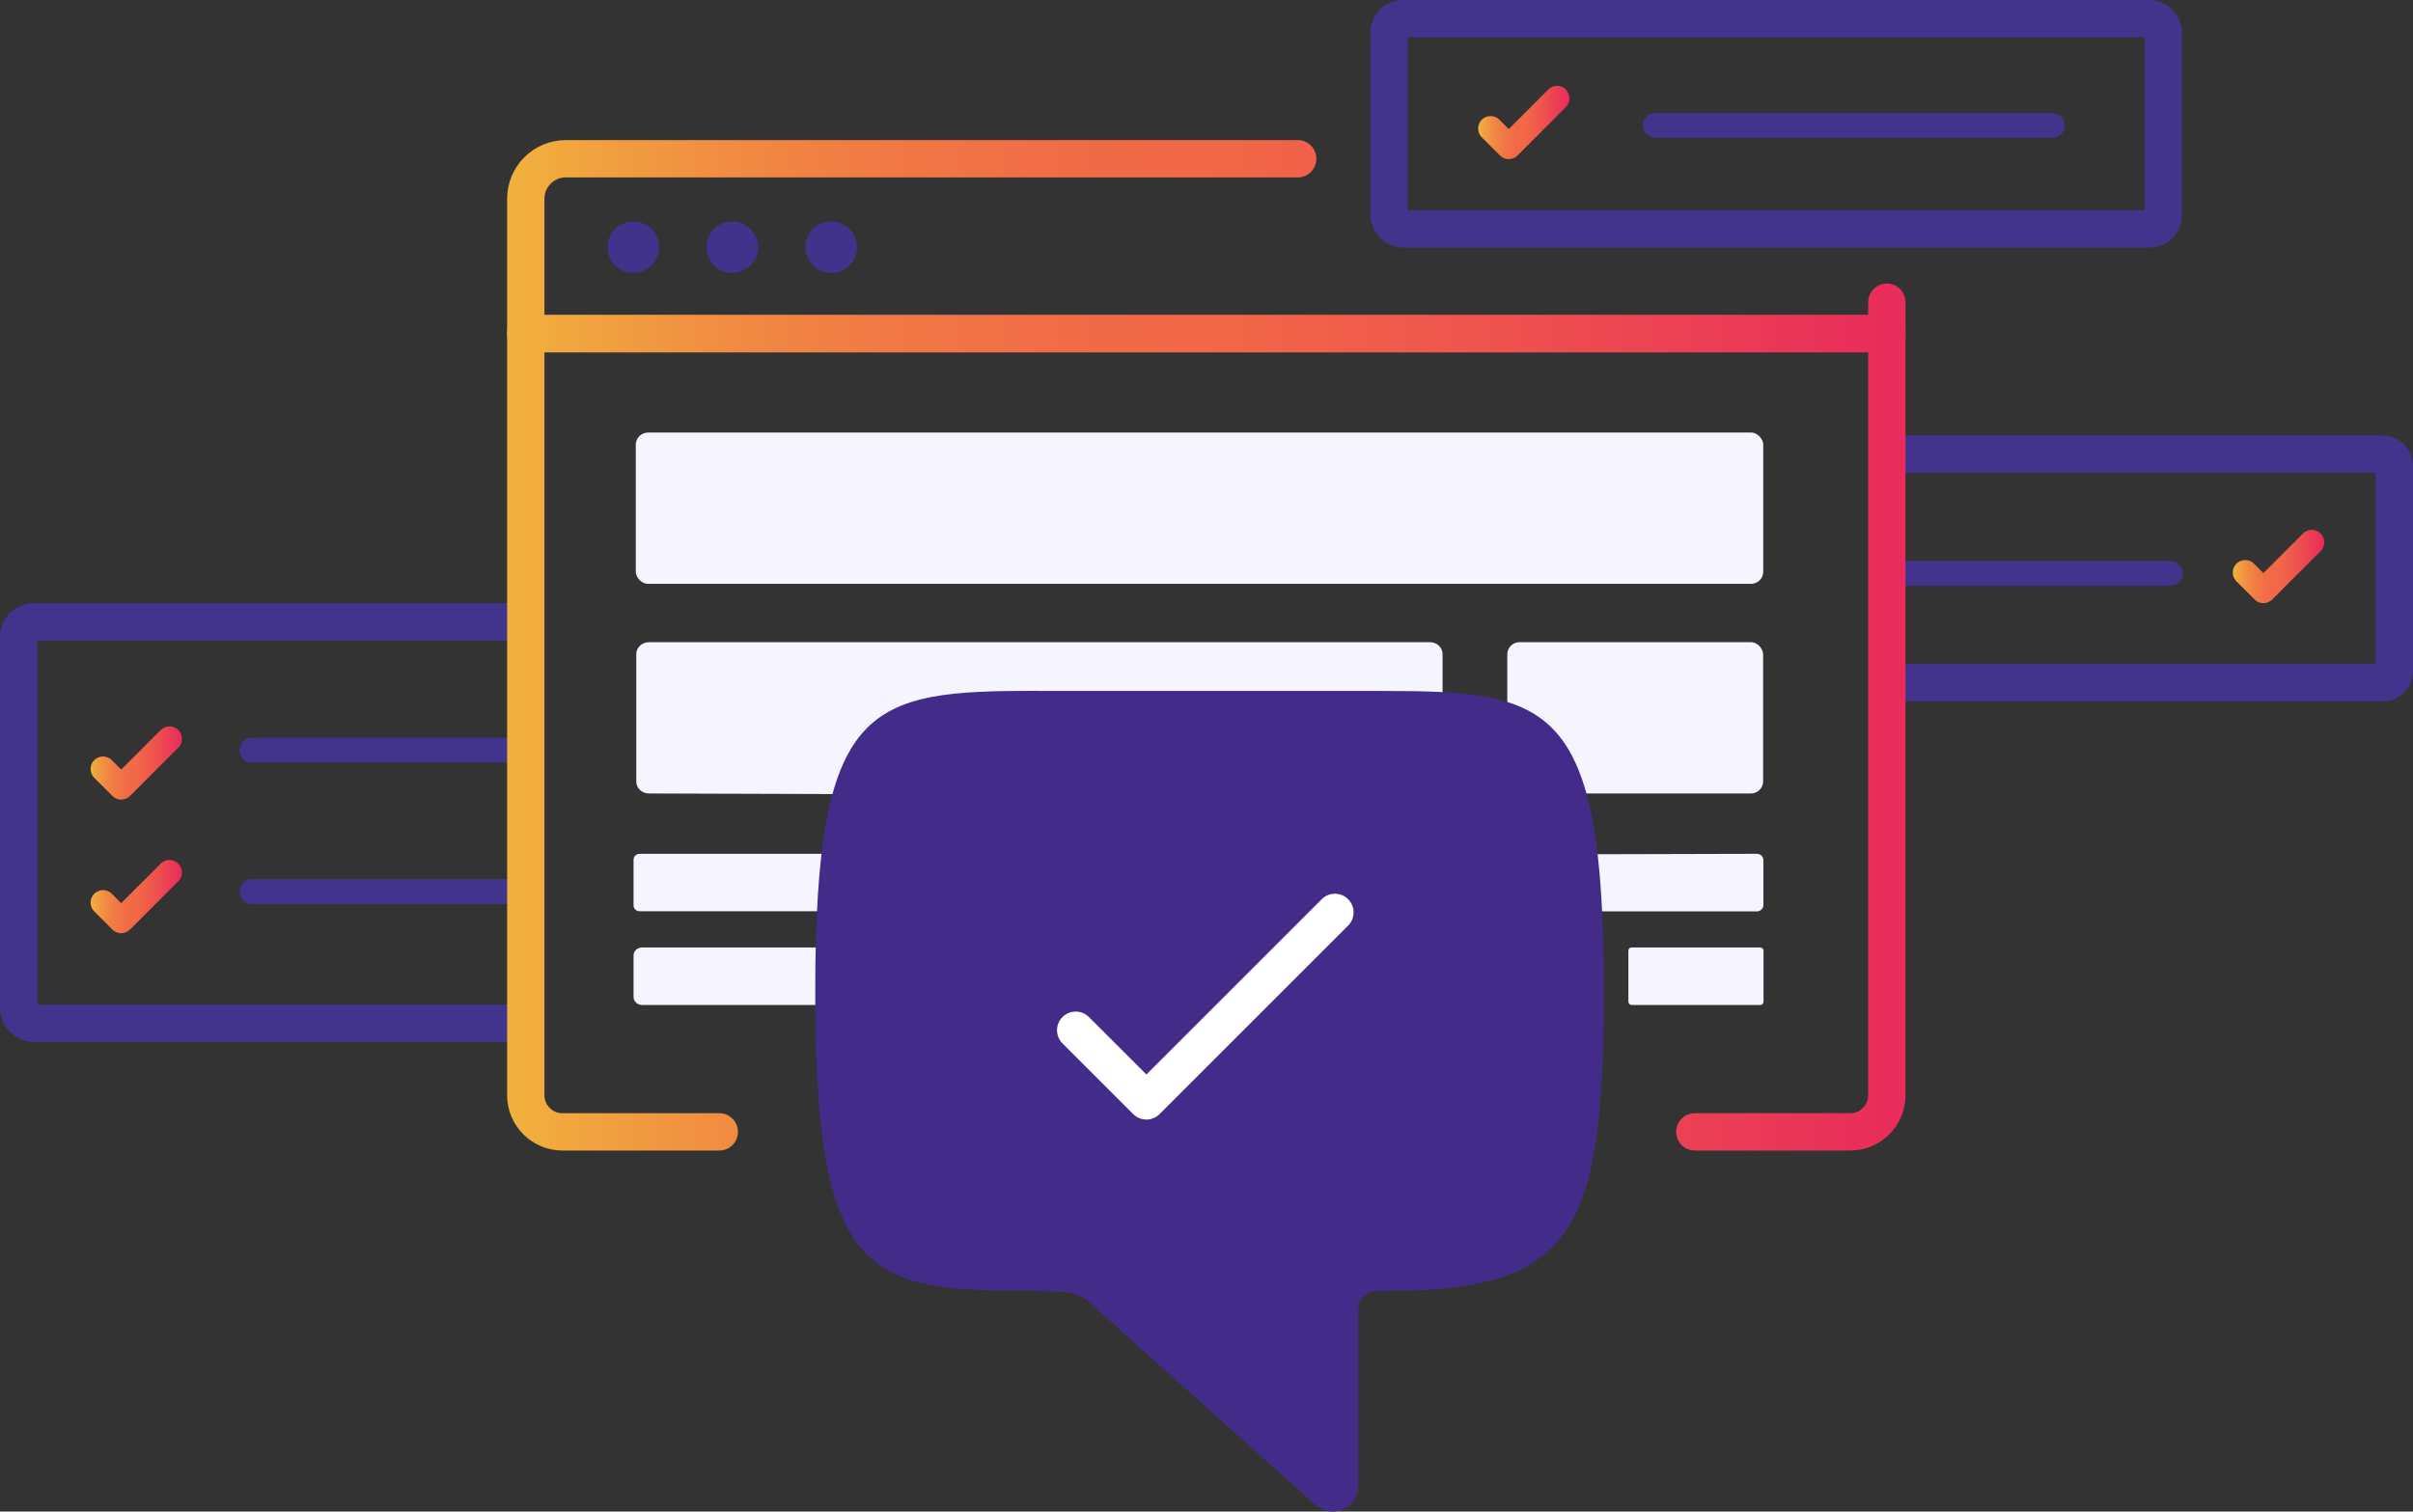
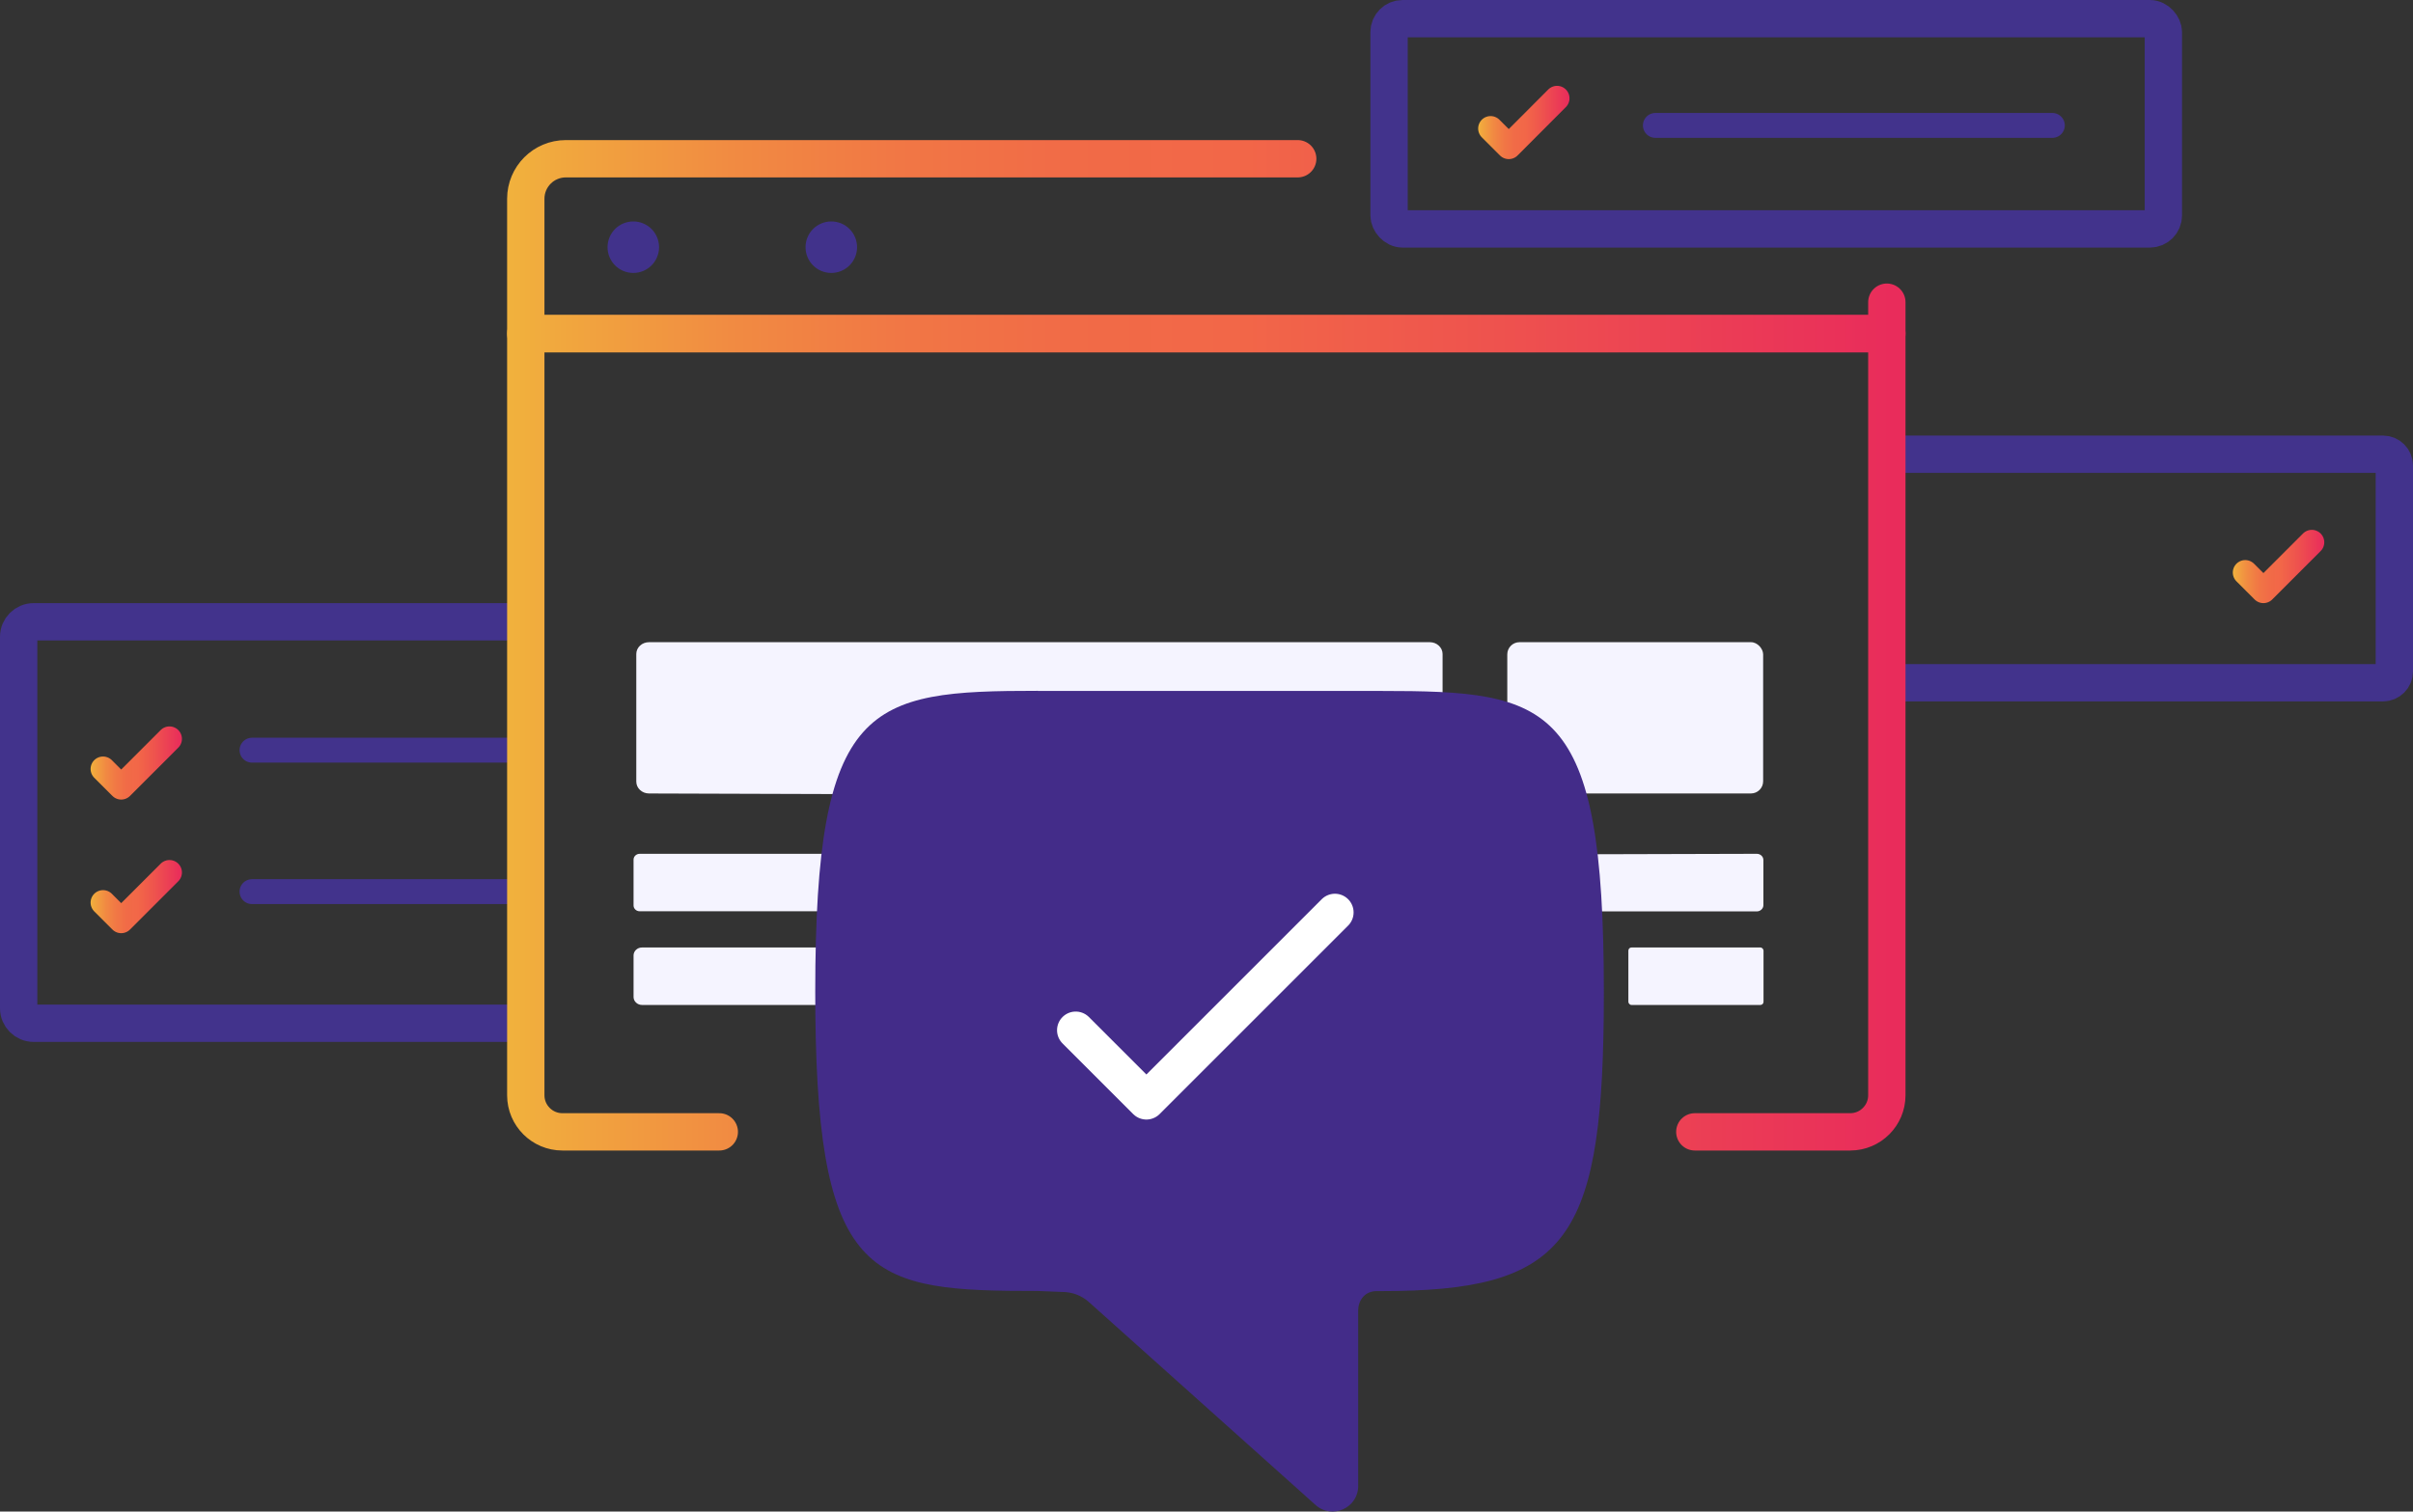
<svg xmlns="http://www.w3.org/2000/svg" xmlns:xlink="http://www.w3.org/1999/xlink" id="Layer_1" viewBox="0 0 193.9 121.5">
  <rect x="0" y="0" width="193.9" height="121.5" fill="#333333" stroke="none" />
  <defs>
    <style>.cls-1,.cls-2,.cls-3,.cls-4,.cls-5,.cls-6,.cls-7,.cls-8,.cls-9{fill:none;stroke-linecap:round;}.cls-1,.cls-6{stroke:#42338c;stroke-miterlimit:10;}.cls-1,.cls-7,.cls-8,.cls-9{stroke-width:3px;}.cls-2{stroke:url(#linear-gradient-5);}.cls-2,.cls-3,.cls-4,.cls-5,.cls-6{stroke-width:2px;}.cls-2,.cls-3,.cls-4,.cls-5,.cls-7,.cls-8,.cls-9{stroke-linejoin:round;}.cls-3{stroke:url(#linear-gradient-6);}.cls-4{stroke:url(#linear-gradient-3);}.cls-5{stroke:url(#linear-gradient-4);}.cls-10{fill:#f5f4ff;}.cls-11{fill:#432c89;}.cls-12{fill:#41328b;}.cls-7{stroke:url(#linear-gradient-2);}.cls-8{stroke:#fff;}.cls-9{stroke:url(#linear-gradient);}</style>
    <linearGradient id="linear-gradient" x1="40.75" y1="19.8" x2="153.12" y2="19.8" gradientUnits="userSpaceOnUse">
      <stop offset="0" stop-color="#f1b23d" />
      <stop offset=".04" stop-color="#f1a73e" />
      <stop offset=".16" stop-color="#f18b42" />
      <stop offset=".28" stop-color="#f17745" />
      <stop offset=".4" stop-color="#f16b47" />
      <stop offset=".52" stop-color="#f26748" />
      <stop offset=".71" stop-color="#ee524e" />
      <stop offset=".99" stop-color="#e92c5b" />
    </linearGradient>
    <linearGradient id="linear-gradient-2" y1="58.9" y2="58.9" xlink:href="#linear-gradient" />
    <linearGradient id="linear-gradient-3" x1="7.28" y1="72.07" x2="14.62" y2="72.07" xlink:href="#linear-gradient" />
    <linearGradient id="linear-gradient-4" x1="7.28" y1="61.33" x2="14.62" y2="61.33" xlink:href="#linear-gradient" />
    <linearGradient id="linear-gradient-5" x1="179.42" y1="45.54" x2="186.77" y2="45.54" xlink:href="#linear-gradient" />
    <linearGradient id="linear-gradient-6" x1="118.78" y1="9.84" x2="126.12" y2="9.84" xlink:href="#linear-gradient" />
  </defs>
  <line class="cls-6" x1="20.25" y1="60.3" x2="41.73" y2="60.3" />
-   <line class="cls-6" x1="152.92" y1="46.09" x2="174.4" y2="46.09" />
  <line class="cls-6" x1="20.25" y1="71.67" x2="41.73" y2="71.67" />
  <g>
-     <rect class="cls-10" x="51.08" y="34.78" width="90.6" height="12.16" rx=".98" ry=".98" transform="translate(192.77 81.71) rotate(180)" />
    <rect class="cls-10" x="121.13" y="51.62" width="20.56" height="12.16" rx=".98" ry=".98" transform="translate(262.81 115.4) rotate(180)" />
    <path class="cls-10" d="m52.15,51.62h62.75c.56,0,1.02.43,1.02.95v10.26c0,.53-.46.95-1.02.95h-9.54l-2.36-4.83-13.72-.26-2.36,5.2-34.77-.11c-.56,0-1.02-.43-1.02-.95v-10.26c0-.53.46-.95,1.02-.95Z" />
    <path class="cls-10" d="m107.55,68.72l33.62-.09c.29,0,.53.22.53.5v3.63c0,.27-.24.5-.53.5h-29.88c-.29,0-.53-.22-.53-.5l-3.74-3.54c0-.27.24-.5.53-.5Z" />
    <path class="cls-10" d="m51.41,68.63h32.47c.28,0,.5.21.5.47l-3.19,3.68c0,.26-.22.47-.5.47h-29.28c-.28,0-.5-.21-.5-.47v-3.68c0-.26.22-.47.5-.47Z" />
-     <path class="cls-10" d="m114.78,80.78h12.61c.38,0,.68-.29.68-.64v-3.34c0-.35-.31-.64-.68-.64h-15.36c1.84,1.23,2.67,2.9,2.76,4.62Z" />
+     <path class="cls-10" d="m114.78,80.78h12.61c.38,0,.68-.29.68-.64v-3.34h-15.36c1.84,1.23,2.67,2.9,2.76,4.62Z" />
    <path class="cls-10" d="m51.59,80.78h25.58c.07-1.65.74-3.34,1.87-4.62h-27.45c-.38,0-.68.29-.68.64v3.34c0,.35.31.64.68.64Z" />
    <rect class="cls-10" x="130.85" y="76.16" width="10.86" height="4.62" rx=".25" ry=".25" />
  </g>
  <path class="cls-1" d="m152.53,36.51h38.96c.5,0,.91.41.91.91v16.55c0,.5-.41.91-.91.91h-38.96" />
  <path class="cls-1" d="m41.05,82.25H2.7c-.66,0-1.2-.54-1.2-1.2v-29.87c0-.66.54-1.2,1.2-1.2h38.35" />
  <g>
    <path class="cls-11" d="m83.4,55.54h27.59c13.63,0,17.89.83,17.89,24.18,0,.7,0,1.37-.01,2.03-.2,18.16-3.25,22.03-17.88,22.03-.61,0,.5,0-.38,0s-1.47.68-1.47,1.57v14.09c0,1.78-2.1,2.72-3.43,1.53l-18.21-16.31c-.58-.52-1.34-.81-2.12-.81l-1.98-.08c-13.25,0-17.65-.67-17.88-22.15,0-.62-.01-1.25-.01-1.91,0-23.35,4.27-24.18,17.89-24.18Z" />
    <polyline class="cls-8" points="86.44 82.81 92.12 88.49 107.27 73.34" />
  </g>
  <g>
    <path class="cls-9" d="m151.62,24.29v2.53H42.25v-10.84c0-1.78,1.44-3.22,3.22-3.22h58.81" />
    <path class="cls-7" d="m136.19,90.98h12.49c1.62,0,2.94-1.32,2.94-2.94V26.82H42.25v61.22c0,1.62,1.32,2.94,2.94,2.94h12.61" />
    <circle class="cls-12" cx="50.89" cy="19.87" r="2.07" />
-     <circle class="cls-12" cx="58.84" cy="19.87" r="2.07" />
    <circle class="cls-12" cx="66.8" cy="19.87" r="2.07" />
  </g>
  <rect class="cls-1" x="111.62" y="1.5" width="62.22" height="16.9" rx="1.08" ry="1.08" />
  <polyline class="cls-4" points="8.28 72.55 9.74 74.01 13.62 70.13" />
  <polyline class="cls-5" points="8.28 61.81 9.74 63.27 13.62 59.39" />
  <polyline class="cls-2" points="180.42 46.02 181.88 47.48 185.77 43.59" />
  <line class="cls-6" x1="133.02" y1="10.08" x2="164.92" y2="10.08" />
  <polyline class="cls-3" points="119.78 10.33 121.24 11.79 125.12 7.9" />
</svg>